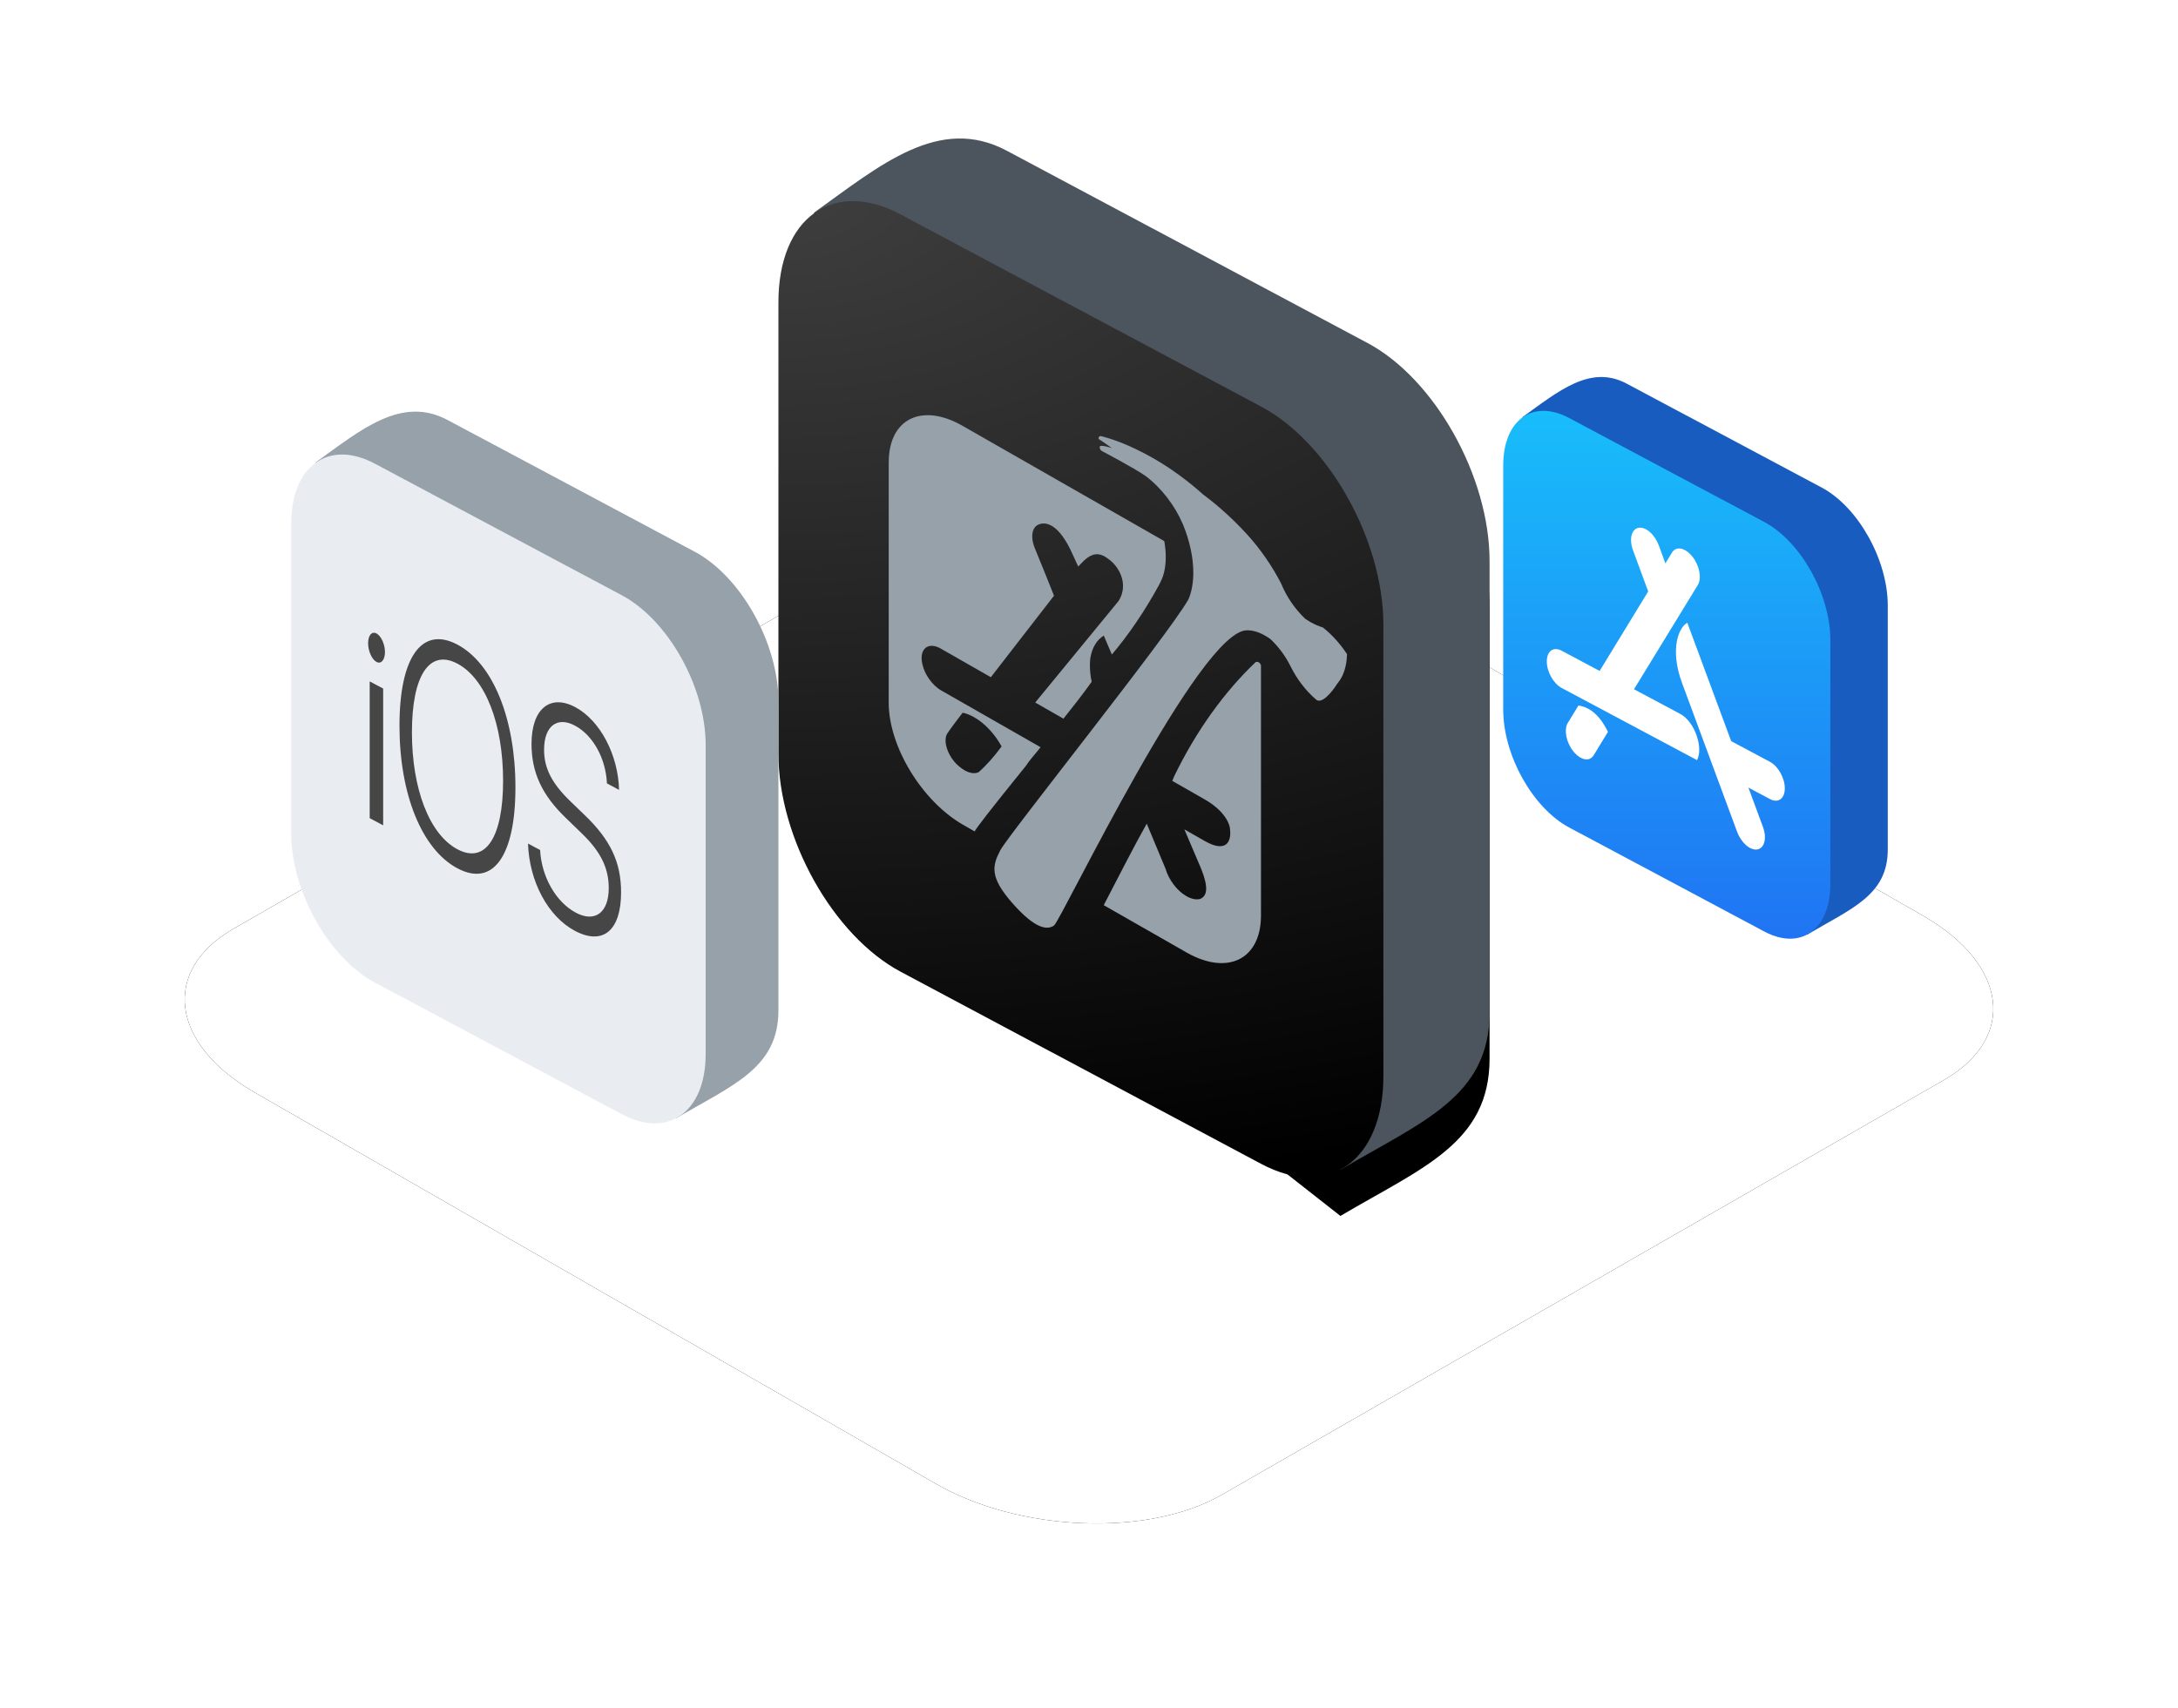
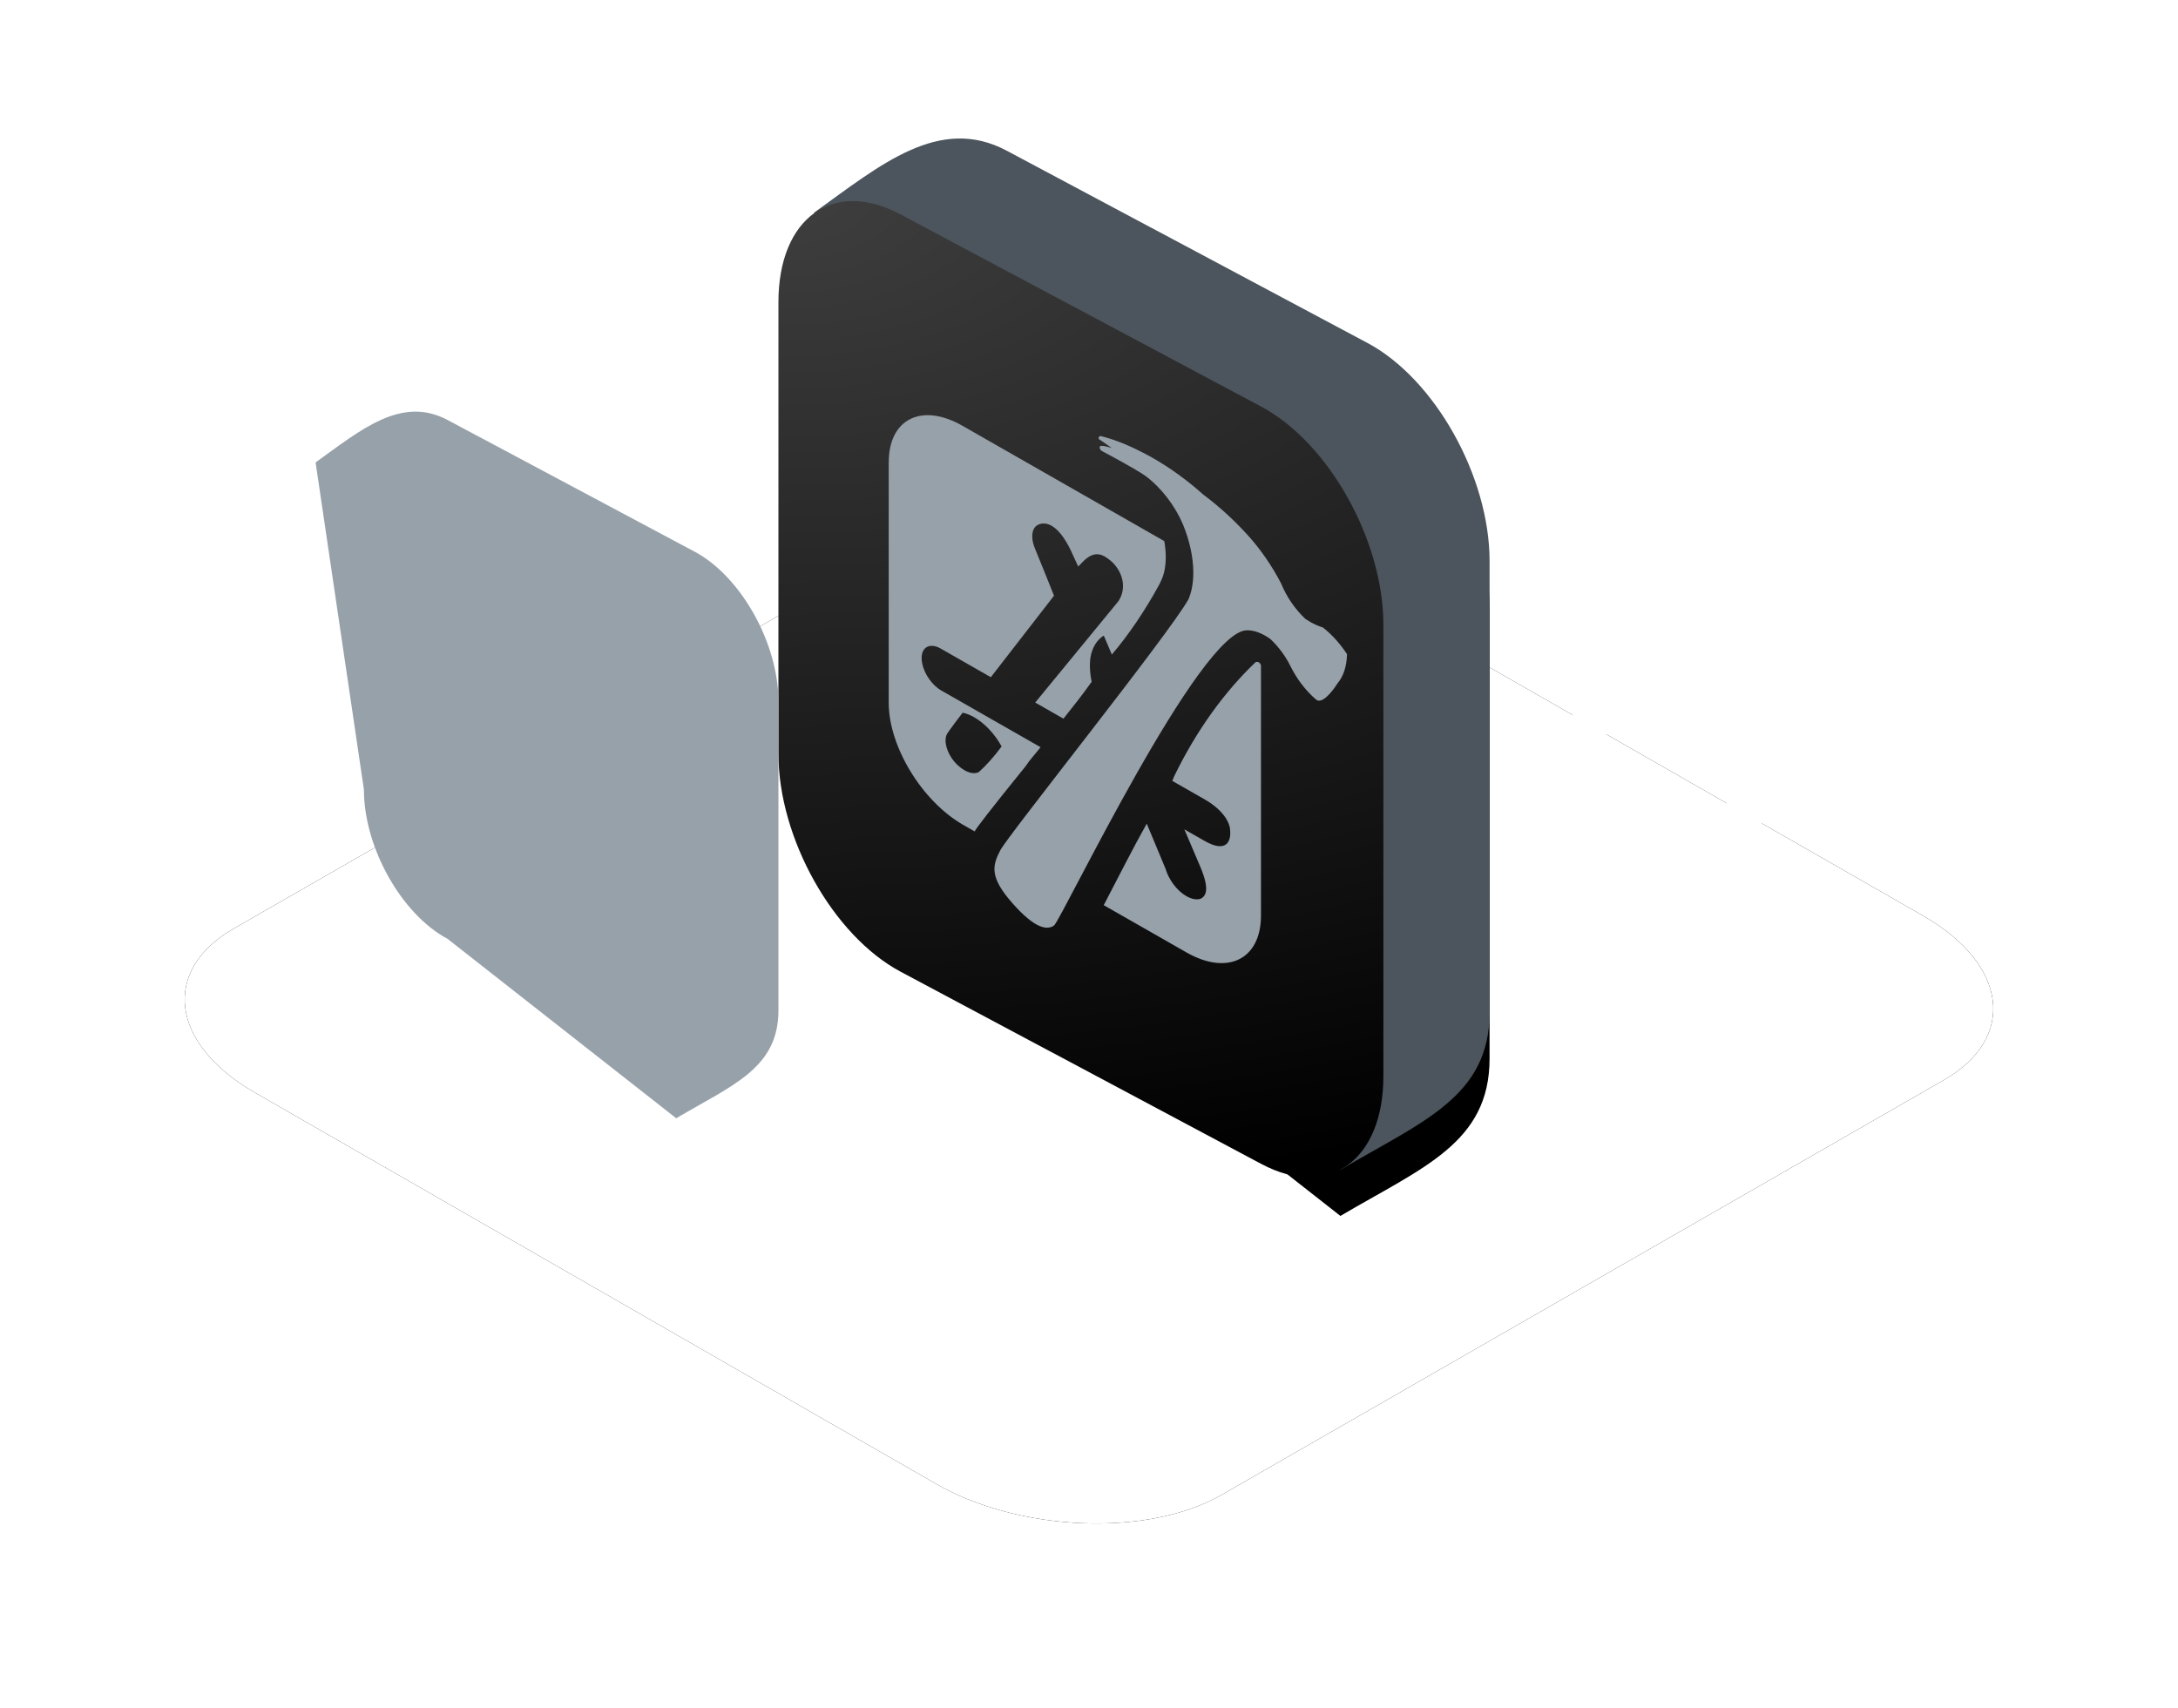
<svg xmlns="http://www.w3.org/2000/svg" xmlns:xlink="http://www.w3.org/1999/xlink" width="566" height="444" viewBox="0 0 566 444">
  <defs>
    <filter id="b" width="130.6%" height="153.4%" x="-15.3%" y="-26.7%" filterUnits="objectBoundingBox">
      <feOffset in="SourceAlpha" result="shadowOffsetOuter1" />
      <feGaussianBlur in="shadowOffsetOuter1" result="shadowBlurOuter1" stdDeviation="24" />
      <feColorMatrix in="shadowBlurOuter1" values="0 0 0 0 0.216 0 0 0 0 0.561 0 0 0 0 0.749 0 0 0 0.15 0" />
    </filter>
    <filter id="d" width="188.9%" height="158.2%" x="-44.4%" y="-24.6%" filterUnits="objectBoundingBox">
      <feOffset dy="12" in="SourceAlpha" result="shadowOffsetOuter1" />
      <feGaussianBlur in="shadowOffsetOuter1" result="shadowBlurOuter1" stdDeviation="24" />
      <feColorMatrix in="shadowBlurOuter1" values="0 0 0 0 0.391 0 0 0 0 0.391 0 0 0 0 0.391 0 0 0 0.3 0" />
    </filter>
    <path id="a" d="M18.173,247.965 L195.061,349.593 C216.729,362.18 250.316,363.547 269.384,352.614 L457.178,244.729 C476.174,233.796 473.791,214.737 451.833,202.078 L274.729,100.594 C252.699,88.007 219.474,86.641 200.406,97.573 L12.611,205.459 C-6.096,216.247 -3.785,235.307 18.173,247.965 Z" />
    <path id="c" d="M153.037,53.123 L59.349,3.18 C41.802,-6.174 26.494,6.894 9.273,19.262 L27.595,143.361 C27.595,165.31 41.802,190.673 59.349,200.026 L146.044,268.064 C167.417,255.443 184.81,249.116 184.81,227.143 L184.81,109.823 C184.791,87.839 170.584,62.476 153.037,53.123 Z" />
    <radialGradient id="e" cx="0%" cy="1.112%" r="159.596%" fx="0%" fy="1.112%" gradientTransform="matrix(0 .62 -1.909 0 .021 .011)">
      <stop offset="0%" stop-color="#3F3F3F" />
      <stop offset="100%" />
    </radialGradient>
    <linearGradient id="f" x1="50%" x2="50%" y1="0%" y2="100%">
      <stop offset="0%" stop-color="#18BFFB" />
      <stop offset="100%" stop-color="#2072F3" />
    </linearGradient>
  </defs>
  <g fill="none" fill-rule="evenodd" transform="translate(48 36)">
    <rect width="470" height="390" />
    <use xlink:href="#a" fill="#000" filter="url(#b)" />
    <use xlink:href="#a" fill="#FFF" />
    <g transform="translate(154.29)">
      <use xlink:href="#c" fill="#000" filter="url(#d)" />
      <use xlink:href="#c" fill="#4C555D" />
      <path fill="url(#e)" d="M125.442,69.68 L31.753,19.737 C14.207,10.384 0,20.601 0,42.574 L0,159.919 C0,181.867 14.207,207.23 31.753,216.584 L125.462,266.536 C142.989,275.88 157.215,265.673 157.215,243.7 L157.215,126.38 C157.195,104.396 142.989,79.033 125.442,69.68 Z" />
      <path fill="#97A1AA" fill-rule="nonzero" d="M47.873,149.257 C48.77,149.432 49.805,149.83 50.879,150.443 C53.724,152.07 56.275,154.887 57.99,158.007 L57.999,158.025 C55.976,160.784 54.01,162.951 51.875,164.878 L52.061,164.694 C51.121,165.169 49.818,165.052 48.375,164.228 C47.947,163.983 47.535,163.692 47.137,163.363 L47.171,163.392 C45.032,161.744 43.438,158.855 43.438,156.484 C43.438,155.925 43.525,155.438 43.689,155.033 L43.681,155.06 C43.681,154.686 47.873,149.257 47.873,149.257 Z M28.661,84.233 L28.661,146.85 C28.756,158.187 37.301,172.185 47.86,178.321 L51.013,180.123 C51.013,179.749 55.205,174.32 64.283,163.11 C65.331,161.472 66.726,160.032 68.125,158.225 L42.628,143.653 C42.542,143.608 42.438,143.553 42.334,143.494 C39.96,142.137 37.968,139.27 37.396,136.6 L37.388,136.558 C37.275,136.073 37.21,135.555 37.21,135.056 C37.21,132.121 39.436,131.018 42.186,132.59 C42.217,132.607 42.247,132.624 42.282,132.644 L55.201,140.028 L71.615,118.845 C71.615,118.845 67.774,109.194 66.726,106.733 C66.245,105.64 65.959,104.483 65.959,103.415 C65.959,101.922 66.518,100.892 67.427,100.423 C69.524,99.384 73.014,100.26 76.509,108.22 L77.908,111.257 L79.307,109.819 C82.452,106.772 84.548,108.34 86.293,109.712 C89.087,112.053 90.832,116.406 88.389,120.228 L66.734,146.615 L74.071,150.808 C76.514,147.73 78.961,144.66 81.408,141.21 C81.113,139.849 80.944,138.384 80.944,136.975 C80.944,136.272 80.988,135.604 81.07,134.971 L81.061,135.045 C81.525,132.269 82.772,130.31 84.565,129.204 L84.552,129.211 L86.648,134.134 C90.91,129.147 95.232,122.808 99.018,115.857 L99.568,114.683 C100.256,113.145 100.659,111.138 100.659,108.804 C100.659,107.413 100.516,105.972 100.248,104.511 L100.269,104.648 L47.882,74.707 C47.864,74.697 47.847,74.687 47.825,74.674 C37.245,68.627 28.669,72.877 28.669,84.169 C28.669,84.192 28.669,84.21 28.669,84.233 L28.661,84.233 Z M110.737,171.769 C116.324,174.962 117.372,178.542 117.372,179.661 C117.723,182.842 116.324,185.773 110.737,182.579 L105.497,179.584 L109.689,189.435 C112.132,195.305 111.088,196.946 109.689,197.635 C108.702,197.944 107.42,197.738 106.021,196.939 C103.556,195.53 101.452,192.677 100.62,189.882 L100.607,189.833 L95.717,178.095 C92.227,184.299 88.731,191.245 84.539,199.285 L106.194,211.661 C116.766,217.602 125.307,213.364 125.402,202.15 L125.402,136.917 C125.051,135.972 124.354,135.944 124.003,136.118 C115.83,143.912 108.559,153.991 102.837,165.803 L102.352,166.977 L110.737,171.769 Z M126.502,129.24 C126.978,129.513 127.446,129.817 127.905,130.149 L127.853,130.114 C130.006,132.135 131.794,134.585 133.072,137.164 L133.094,137.209 C134.705,140.464 136.992,143.486 139.646,145.779 L139.733,145.852 C141.132,147.026 143.575,144.322 145.32,141.59 C146.78,139.868 147.676,137.307 147.763,134.066 L147.763,134.038 C146.048,131.422 143.917,129.021 141.561,127.157 L141.474,127.093 C140.491,126.809 139.365,126.327 138.2,125.661 C137.754,125.406 137.312,125.13 136.879,124.837 L136.935,124.873 C134.228,122.319 132.037,119.088 130.677,115.764 L130.647,115.687 C128.234,111.022 125.198,106.643 121.716,102.827 L121.565,102.671 C118.329,99.135 114.574,95.69 110.633,92.731 L110.391,92.555 C106.484,89.038 101.993,85.731 97.341,83.073 C96.034,82.325 94.739,81.645 93.457,81.023 L93.625,81.106 C90.052,79.313 86.718,78.073 83.534,77.289 L83.846,77.379 C83.495,77.179 82.798,77.899 83.495,78.297 C84.193,78.696 86.64,80.469 86.64,80.469 C86.64,80.469 83.495,79.416 83.495,80.165 C83.495,80.913 83.846,81.109 84.193,81.307 C84.539,81.505 92.227,85.525 95.371,87.696 C99.55,90.824 103.045,95.447 105.116,100.281 L105.15,100.366 C106.831,104.478 107.818,108.819 107.818,112.84 C107.818,115.599 107.35,117.976 106.501,119.931 L106.549,119.801 C101.309,129.105 59.749,181.012 57.652,185.032 C55.556,189.052 54.859,192.009 60.797,198.758 C66.734,205.507 69.879,205.811 71.624,204.572 C73.72,202.789 109.693,127.186 121.915,127.839 C123.245,127.832 124.822,128.28 126.502,129.24 Z" />
    </g>
    <g fill-rule="nonzero" transform="translate(342.643 62)">
-       <path fill="#185CBF" d="M82.753,28.726 L32.092,1.72 C22.604,-3.338 14.326,3.728 5.014,10.416 L14.922,77.521 C14.922,89.39 22.604,103.105 32.092,108.162 L78.972,144.953 C90.529,138.128 99.934,134.707 99.934,122.826 L99.934,59.386 C99.924,47.498 92.242,33.783 82.753,28.726 Z" />
-       <path fill="url(#f)" d="M67.832,37.679 L17.17,10.673 C7.682,5.615 0,11.14 0,23.021 L0,86.474 C0,98.343 7.682,112.058 17.17,117.116 L67.842,144.127 C77.32,149.179 85.013,143.66 85.013,131.779 L85.013,68.339 C85.002,56.451 77.32,42.737 67.832,37.679 Z" />
      <path fill="#FFF" d="M43.861,45.63 C44.924,43.868 47.293,44.346 49.152,46.668 C51.012,48.99 51.639,52.291 50.576,54.053 L33.99,81.163 L45.986,87.557 C49.875,89.63 52.053,96.513 50.364,99.577 L15.194,80.83 C13.048,79.685 11.327,76.612 11.327,73.925 C11.327,71.237 13.048,69.999 15.194,71.143 L25.054,76.399 L37.677,55.732 L33.735,45.063 C32.673,42.168 33.299,39.561 35.159,39.195 C37.018,38.856 39.367,40.893 40.45,43.799 L42.14,48.438 L43.861,45.63 Z M23.503,98.325 C22.441,100.087 20.071,99.609 18.212,97.287 C16.352,94.965 15.725,91.664 16.788,89.902 L19.55,85.387 C22.674,85.841 25.214,88.127 27.222,92.231 L23.503,98.325 Z M69.308,100.016 C71.455,101.161 73.176,104.234 73.176,106.921 C73.176,109.609 71.455,110.847 69.308,109.703 L63.72,106.724 L67.492,116.93 C68.554,119.825 67.927,122.431 66.068,122.797 C64.208,123.137 61.86,121.1 60.776,118.194 C54.422,101.009 49.652,88.141 46.485,79.574 C43.245,70.848 45.561,65.058 47.845,63.894 C50.385,70.703 54.178,80.961 59.246,94.653 L69.308,100.016 Z" />
    </g>
    <g transform="translate(27.66 71)">
      <path fill="#97A1AA" fill-rule="nonzero" d="M104.859,36.399 L40.665,2.179 C28.642,-4.23 18.153,4.723 6.354,13.198 L18.908,98.229 C18.908,113.268 28.642,130.646 40.665,137.055 L100.067,183.674 C114.712,175.026 126.629,170.691 126.629,155.635 L126.629,75.249 C126.616,60.186 116.882,42.808 104.859,36.399 Z" />
-       <path fill="#E9EDF2" fill-rule="nonzero" d="M85.951,47.743 L21.757,13.524 C9.734,7.115 0,14.115 0,29.171 L0,109.574 C0,124.612 9.734,141.991 21.757,148.4 L85.964,182.627 C97.974,189.029 107.721,182.035 107.721,166.98 L107.721,86.594 C107.708,71.531 97.974,54.153 85.951,47.743 Z" />
-       <path fill="#464646" d="M73.824,76.803 C80.298,80.249 85.007,89.256 85.213,98.316 L82.064,96.639 C81.77,90.133 78.444,84.112 73.736,81.606 C69.145,79.161 65.731,81.694 65.731,87.894 C65.731,92.744 67.791,96.691 72.676,101.392 L76.267,104.853 C82.947,111.259 85.742,117.098 85.742,124.948 C85.742,134.848 81.063,138.857 73.706,134.94 C66.761,131.242 61.876,122.142 61.553,112.269 L64.701,113.946 C65.055,120.884 68.792,127.473 74.001,130.247 C78.974,132.894 82.535,130.19 82.535,123.84 C82.535,118.679 80.459,114.442 75.72,109.819 L71.352,105.586 C65.202,99.662 62.465,93.805 62.465,86.355 C62.465,77.255 67.291,73.324 73.824,76.803 Z M43.219,60.559 C52.459,65.478 58.286,79.83 58.286,97.68 C58.286,115.53 52.459,123.628 43.219,118.709 C33.978,113.789 28.152,99.487 28.152,81.637 C28.152,63.787 33.978,55.639 43.219,60.559 Z M23.914,71.981 L23.914,107.531 L20.412,105.667 L20.412,70.117 L23.914,71.981 Z M43.219,65.509 C35.95,61.639 31.389,68.561 31.389,83.361 C31.389,98.111 35.95,109.889 43.219,113.759 C50.488,117.629 55.078,110.723 55.078,95.973 C55.078,81.173 50.488,69.379 43.219,65.509 Z M22.178,57.657 C23.384,58.299 24.385,60.482 24.385,62.532 C24.355,64.566 23.384,65.699 22.178,65.057 C21.001,64.43 20,62.248 20,60.198 C20,58.148 20.971,57.015 22.178,57.657 Z" />
    </g>
  </g>
</svg>